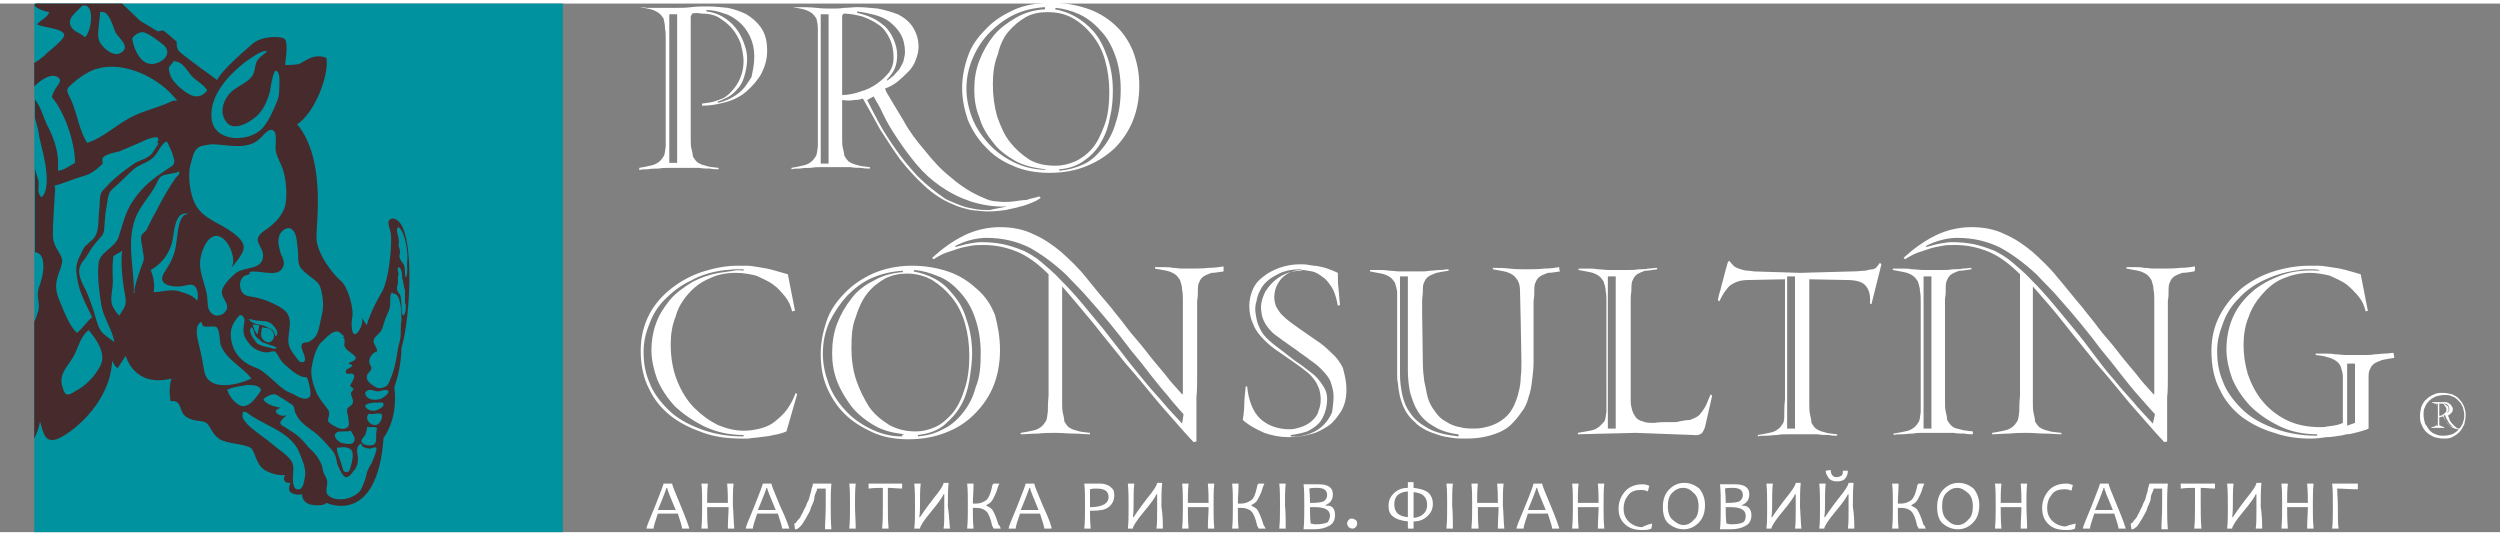
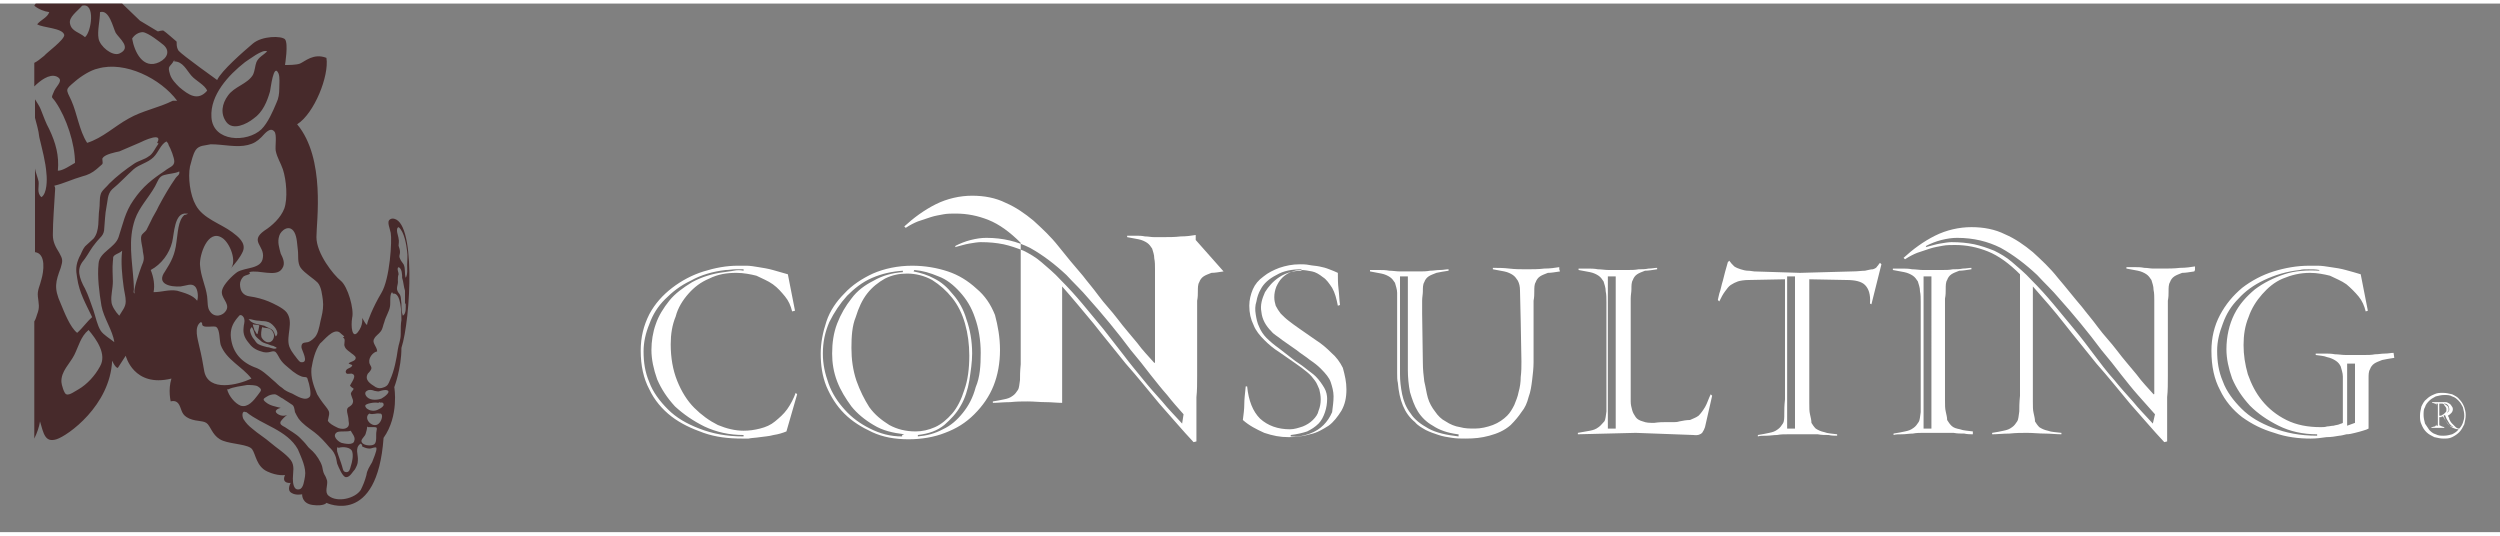
<svg xmlns="http://www.w3.org/2000/svg" width="350" height="75" id="Layer_1" viewBox="0 0 350 74">
  <rect x="0" y="0" width="350" height="74" fill="#808080" stroke="none" />
  <style>
    .st0{fill:#FFFFFF;} .st1{fill:#00929F;} .st2{fill:#472A2B;}
  </style>
-   <path d="M107.4 6.6c0 1.2-.3 2.2-.8 3.2-.5.9-1.3 1.8-2.1 2.5s-1.8 1.2-2.9 1.5c-1.1.3-2.1.5-3.3.5V14c.8-.1 1.6-.2 2.3-.5.7-.2 1.3-.6 1.8-1.2.5-.5.9-1.1 1.2-1.8s.5-1.5.5-2.4c0-.8-.2-1.7-.4-2.5-.3-.8-.7-1.5-1.2-2.1-.5-.6-1.2-1.1-1.8-1.5s-1.5-.6-2.5-.6c-.5-.1-.9-.1-1.3 0l-.2.4v17c0 .7 0 1.2.1 1.5.1.5.2.8.2 1.1.2.3.3.5.6.8.3.2.7.4 1.2.5.5.2 1.1.2 1.8.3v.2c-.3 0-.8 0-1.2-.1-.5 0-1 0-1.5-.1h-4.2c-.5 0-1 0-1.5.1-.5 0-1 0-1.5.1-.5 0-.8 0-1.2.1V23c.6-.1 1.1-.2 1.5-.3.5-.1.8-.2 1.2-.5.3-.2.5-.5.7-.8.2-.3.2-.8.3-1.4V5c0-.5 0-1-.1-1.5 0-.5-.1-1-.2-1.4-.2-.3-.4-.6-.7-.8-.3-.2-.7-.4-1.1-.5-.5-.1-.9-.2-1.5-.3.2 0 .5 0 .9.1h4.1c.7 0 1.4 0 2.2-.1.8-.1 1.5-.1 2.3-.1.8 0 1.8.1 2.8.2.9.2 1.8.5 2.6.9.8.5 1.5 1.1 2 1.8.7 1 .9 2.1.9 3.3zM94.8 1.5h-1.1v20.8h1.1V1.5zm10.8 5.9c0-1.1-.2-1.9-.6-2.8-.4-.8-.9-1.5-1.5-2s-1.3-1-2.1-1.2c-.8-.3-1.6-.5-2.5-.5v.2c.8.1 1.5.3 2.2.7.7.4 1.3.9 1.8 1.5s.9 1.3 1.2 2.1c.3.8.5 1.5.5 2.3 0 1-.2 1.8-.4 2.5s-.5 1.3-1 1.8c-.4.5-.8.8-1.3 1.1-.5.2-.9.5-1.4.6v.2c.5-.1 1.1-.3 1.7-.6.6-.3 1.2-.7 1.7-1.2s.9-1.2 1.3-1.8c.2-.9.4-1.8.4-2.9zm18.5 5c.7 1.2 1.5 2.5 2.4 4 .8 1.5 1.8 2.8 3 4.2 1.1 1.4 2.3 2.7 3.7 3.8 1.4 1.2 2.8 2.1 4.5 2.8.6.3 1.3.5 1.9.5.6.1 1.4.1 2.3 0 .7-.1 1.3-.2 1.8-.2.5-.2 1.2-.3 1.8-.5l.2.2c-.4.3-.8.5-1.3.7-.5.2-1 .4-1.5.5-.6.2-1.3.3-2.1.5-.8.1-1.5.2-2.4.2-.8 0-1.7-.1-2.5-.2-.8-.2-1.7-.4-2.5-.8-1.5-.6-2.8-1.5-4-2.6-1.2-1.1-2.3-2.3-3.4-3.7-1-1.4-1.9-2.8-2.8-4.2-.8-1.5-1.6-2.9-2.4-4.3-.3.1-.7.2-1.2.2-.5.1-1.1.1-1.7 0v5.2c0 .7 0 1.2.1 1.5.1.5.2.8.2 1.1.2.3.3.5.6.8.3.2.7.4 1.2.5.5.2 1.1.2 1.8.3v.2c-.3 0-.8 0-1.2-.1-.5 0-1 0-1.5-.1H115c-.5 0-1 0-1.5.1-.5 0-1 0-1.5.1-.5 0-.8 0-1.2.1V23c.6-.1 1.1-.2 1.5-.3.5-.1.8-.2 1.2-.5.3-.2.5-.5.7-.8s.2-.8.3-1.4V3.5c0-.5-.1-1-.2-1.4-.2-.3-.4-.6-.7-.8-.3-.2-.7-.4-1.1-.5-.5-.1-.9-.2-1.5-.3 1.3 0 2.5 0 3.3.1s1.5.1 2.1.1c.6 0 1.2 0 1.8-.1.6 0 1.2-.1 1.8-.1.9 0 1.9.1 2.9.2 1 .2 2 .5 2.8.8.8.4 1.6 1 2.1 1.8s.8 1.7.8 2.8c0 .6-.2 1.3-.4 1.8-.2.6-.6 1.2-1 1.6-.5.5-.9.9-1.5 1.4-.5.4-1.2.8-1.8 1l.2.5zM116 1.5h-1.1v20.9h1.1V1.5zm9.1 6.1c0-1.1-.2-2-.6-2.8-.4-.8-.9-1.5-1.6-1.9-.7-.5-1.4-.8-2.2-1.1-.8-.2-1.7-.4-2.6-.4l-.2.3v11.1c.9 0 1.8-.2 2.6-.5.8-.2 1.6-.6 2.3-1.1.7-.5 1.2-1 1.7-1.6.4-.6.6-1.2.6-2zm1.6-.8c0-.9-.2-1.8-.6-2.5-.4-.7-.9-1.2-1.5-1.7s-1.4-.8-2.1-1c-.8-.2-1.6-.4-2.5-.5v.2c.8.2 1.5.4 2.1.7.7.3 1.3.8 1.8 1.2.5.5.9 1.1 1.2 1.8.3.7.5 1.4.5 2.2 0 .7-.1 1.3-.3 1.8-.2.5-.6 1.1-1.1 1.6v.2c.3-.2.6-.5.9-.7.3-.3.5-.6.8-.9.2-.4.5-.8.6-1.2.1-.4.2-.9.2-1.2zM141 28.4c-1.8.1-3.5-.2-5.1-.7-1.5-.5-2.9-1.2-4.2-2.1s-2.4-1.9-3.4-3.1c-1-1.2-1.8-2.3-2.6-3.5-.8-1.2-1.5-2.3-2-3.4s-1-1.9-1.4-2.6l-.9.5c.4.8.9 1.8 1.6 3.1s1.5 2.5 2.4 3.8c.9 1.3 1.9 2.5 3.1 3.8 1.2 1.2 2.5 2.2 3.8 3.1.5.3 1.1.5 1.8.8s1.4.5 2.1.6c.8.2 1.5.2 2.4.2.7-.2 1.6-.3 2.4-.5z" class="st0" />
-   <path d="M159.5 11.5c0 1.8-.3 3.4-.9 4.9-.6 1.5-1.5 2.8-2.6 3.9-1.2 1.1-2.5 1.9-4 2.5-1.5.6-3.2.9-5.1.9-1.8 0-3.6-.3-5.1-1-1.5-.6-2.8-1.5-3.8-2.6-1.1-1.1-1.9-2.4-2.5-3.8-.5-1.5-.8-2.9-.8-4.5 0-1.5.3-3 .8-4.4.5-1.5 1.4-2.7 2.5-3.8 1.1-1.2 2.4-2 3.9-2.7s3.4-1 5.4-1c1.8 0 3.4.3 4.9.8 1.5.5 2.8 1.3 3.9 2.3 1.1 1 1.9 2.2 2.5 3.6.6 1.6.9 3.1.9 4.9zm-13.2 11.7c-1.5-.2-3-.5-4.2-1.2-1.2-.7-2.3-1.5-3.1-2.6-.8-1-1.5-2.1-1.9-3.5-.5-1.2-.7-2.5-.7-3.8 0-1.5.2-2.8.7-4.1.5-1.3 1.2-2.5 2-3.5s1.9-1.8 3.1-2.5c1.2-.7 2.5-1.1 4.1-1.2V.5c-1.5.1-2.9.4-4.2 1S139.6 3 138.6 4s-1.8 2.2-2.4 3.6-.9 2.8-.9 4.3c0 1.4.3 2.8.8 4.1.5 1.3 1.3 2.5 2.3 3.6s2.1 1.9 3.5 2.6 2.8 1 4.5 1.1l-.1-.1zM139 11.3c0 1.6.2 3.1.6 4.5.5 1.4 1 2.6 1.8 3.6s1.7 1.8 2.8 2.5c1.1.6 2.3.8 3.6.8.9 0 1.8-.2 2.7-.6s1.7-1 2.4-1.8 1.2-1.9 1.7-3.2c.5-1.3.7-2.9.7-4.8 0-1.5-.2-3-.6-4.4s-1-2.5-1.8-3.5-1.7-1.8-2.8-2.4c-1.1-.6-2.2-.8-3.5-.8-1.1 0-2.1.2-3 .7s-1.7 1.2-2.4 2-1.2 1.9-1.5 3.2c-.5 1.2-.7 2.6-.7 4.2zm17.9.7c0-1.8-.3-3.5-.8-4.8-.5-1.4-1.2-2.6-2.1-3.5-.8-.9-1.8-1.7-2.9-2.2s-2.2-.8-3.3-.9l-.1.2c1 .2 1.9.5 2.8 1 .9.5 1.8 1.2 2.6 2.1.8.9 1.4 2.1 1.9 3.5s.8 2.9.8 4.8c0 1.2-.1 2.5-.4 3.7-.2 1.2-.6 2.4-1.2 3.4-.5 1-1.3 1.9-2.3 2.6-.9.7-2.1 1.2-3.6 1.3v.2c1.2-.1 2.3-.4 3.4-.9s1.9-1.3 2.7-2.3c.8-1 1.4-2.1 1.8-3.5.5-1.5.7-3 .7-4.7z" class="st0" />
  <g id="CONSULTING_1_">
-     <path d="M4.8 0h74v74h-74V0z" class="st1" />
    <path d="M54.9 30.1c-.9.2-.4 1-.2 2s-.1 6.4-1.3 8.4-2 4.1-2 4.4c0 .4-.7-.9-.7-.9s.2 1-.6 2-1-.8-.8-2c.3-1.2-.6-4.4-1.6-5.2-1-.8-3.4-3.8-3.4-6.1 0-2.2 1.3-11-2.7-15.8 2.4-1.5 4.5-6.8 4.1-9.3-1.8-.7-3 .5-3.7.8-.5.2-1.6.2-2.1.2 0 0 .5-3 0-3.6-.5-.5-3.2-.5-4.5.6s-4.4 3.8-5 5.1c0 0-4.9-3.5-5.4-4.1-.4-.6-.2-1.3-.3-1.3 0 0-1.6-1.4-1.8-1.5-.1-.1-.8.1-.8.1l-2.5-1.5L17.1 0H5c-.1.1-.1.2-.2.3.6.5 1.4.8 2.1.9-.3.8-1.1 1-1.7 1.7.8.5 3.6.5 3.8 1.5 0 .7-2.5 2.5-2.8 2.9-.6.5-1 .8-1.4 1v3.3c.8-.8 2.1-1.8 3.1-1.4 1.1.5.1 1.2-.3 2-.5 1.2-.4.7.2 1.6 1.5 2.2 2.7 5.8 2.7 8.5-.7.4-1.7 1.1-2.4 1.1.2-2.1-.3-3.9-1.2-5.8-.5-.9-.8-1.8-1.2-2.8-.2-.5-.5-.9-.8-1.4V16c.2.8.5 1.7.6 2.7.4 1.7.9 3.5 1 5.1.1.8.1 2.8-.7 3.3-.7-.6-.3-1.5-.4-2.2-.1-.5-.4-1.2-.5-1.8v11.7c1.6.2 1.2 2.8.9 3.8-.2.9-.6 1.5-.5 2.4.1 1 .3 1.5-.1 2.5-.1.3-.2.7-.4 1v16.4c.4-.8.7-1.7.8-2.4.5 1.7.7 3 2.3 2.5 1.6-.5 7.5-4.7 7.8-11 .5 1.1.8 1 .8 1l1.1-1.7s1.1 4.5 6.4 3.2c-.5 1.6-.1 3.2-.1 3.2s.8-.3 1.2.5c.4.8.3 1.4 1.4 1.9 1.2.5 2.1.2 2.6.8s.8 1.8 2.1 2.3c1.3.5 3.6.5 4.1 1.2s.6 2.4 2.1 3.1 2.5.5 2.5.5-.3.6 0 .9c.3.3.8.2.8.2s-.6 1 .1 1.4c.6.4 1.5.2 1.5.2s-.1 1.3 1.5 1.5c1.6.2 1.9-.3 1.9-.3s7.1 3.4 8-9.1c2.2-3.1 1.5-7.1 1.5-7.1s1-2.6 1-5.5c1.3-4 2.1-18.2-1.3-18.1zM56.8 42c0 .5.1 1.4-.4 1.7-.2-.5-.2-1.2-.2-1.7-.1-.6 0-1.1-.4-1.5-.5-.7 0-1-.1-1.8 0-.3 0-.5.1-.8 0-.3-.2-.6-.1-.9l.1-.1c.5.2.5 1.1.5 1.5.2.6.2 1.2.4 1.8V42zm-1-10.7c.8.6 1.1 2.5 1.2 3.4.1.6 0 1.3 0 1.9 0 .5.1 1.3-.2 1.8-.2-.6 0-1.3-.3-1.9-.2-.3-.4-.5-.5-.8-.2-.4 0-.5 0-.9 0-.3-.1-.6-.2-.9 0-.3.1-.6 0-1 0-.3-.5-1.4 0-1.6zM47.5 46c.2.2.5.4.7.6l-.2.2c.4 0 .2.7.2 1 .1.5.4.7.8 1 .2.2.8.5.8.8 0 .5-.8.5-1 .8.2.1.3.1.5.2v.1c-.2.4-.8.3-.9.8 0 .5.5.3.8.3.9.2 0 1.2-.2 1.7.2.2.3.3.5.4 0 .2-.2.3-.3.5-.1.2-.1.2 0 .5.1.4.4.7.1 1.2-.4.5-.8.3-.7 1.1.1.5.2.8.2 1.2.1.5.1.9-.5 1.1-.3.1-.9 0-1.2-.2-.4-.2-1-.5-1.2-.9.1-.6.3-1 .1-1.4-.2-.4-.6-.8-.8-1.1-.3-.4-.5-.7-.8-1.2-.5-1.2-.9-2.3-.8-3.6.2-1.2.5-2.5 1.2-3.5.6-.5 1.8-2.1 2.7-1.6zm.3 15.5c-.5-.2-1.4-1-.6-1.5.5-.2 1.4 0 1.9-.2.2.4.7.9.5 1.4-.1.7-1.4.4-1.8.3zm1.3 3.3c-.1.4-.2.8-.6.8-.5 0-.5-.5-.6-.8-.2-.7-.5-1.4-.7-2.1 0-.2-.1-.5.1-.6l.1.1c.6-.2 1.7-.1 1.9.5.2.6 0 1.5-.2 2.1zM41.2 32c.4.7.4 1.8.5 2.5s-.1 1.8.4 2.5c.6.8 1.7 1.4 2.4 2.1.5.6.6 1.7.7 2.4.1.8 0 1.6-.2 2.4-.2.7-.3 1.8-.7 2.5-.2.4-.8.9-1.2 1-.5.1-.9 0-.9.7 0 .4 1.2 2.3-.1 2.1-.3-.1-.7-.8-.9-1-.3-.4-.5-.7-.7-1.2-.5-1.5.7-3.4-.4-4.8-.5-.6-1.8-1.2-2.5-1.5s-1.8-.6-2.6-.7c-.9-.1-1.4-.7-1.4-1.7 0-.4.2-.8.5-1.1.3-.2.7-.2.9-.4l-.1-.2c1.3-.4 3.8.8 4.6-.5.5-.7.1-1.5-.2-2.1-.2-.8-.5-1.6-.2-2.5.2-.7 1.4-1.7 2.1-.5zm-7.8 11.8c.3-.5.8.1.8.4.1.4-.1.8-.1 1.2-.1.9.2 1.5.8 2.2.5.7 1.2 1 2 1.2.5.1.8 0 1.2-.1.5-.1.6.2.9.7.5 1 1.2 1.4 2 2.1.4.3.7.5 1.2.7.5.2.8-.1.9.5.2.5.5 1.9.3 2.3-.6.8-1.9-.1-2.5-.4-.5-.2-1-.4-1.4-.8-.5-.3-.8-.7-1.3-1.1-.8-.7-1.6-1.5-2.6-1.8-2-.8-3.2-2.3-3.3-4.5 0-1.1.4-1.8 1.1-2.6 0 .1 0 .1 0 0zm1.8 1.5c.2 0 .4.8.5 1.1.2.4.6.6.9.9.4.3.8.3 1.2.5.2.1.5.1.6.2.2.1.5.2.2.3-.4.1-.8-.2-1.2-.2-.4-.1-.8-.2-1.2-.4s-.5-.6-.8-.9c-.2-.3-.4-.8-.4-1.1.1-.3.2-.3.2-.4zm.2-.4c.2.1.8 0 .9.2 0 .1-.1.4-.1.5 0 .2-.1.3-.1.5-.1.5-.3-.2-.5-.4 0-.2-.2-.5-.2-.8zm1.3.4c.5.2 1 0 1.4.5.3.4.4.9 0 1.4-.5.5-1.2.1-1.5-.5-.1-.4 0-1 .1-1.4zm1.9 1.3c-.1-.2-.2-.4-.2-.5-.1-.2-.2-.4-.4-.5-.3-.2-.7-.3-1-.5-.7-.2-1.6-.2-2.1-.8l-.1-.1h.3c.4.1.8.2 1.2.2.4.1.8 0 1.3.2.6.2 1.7 1.5 1 2zM34.3 8.2c.5-.3 2.5-1.9 3.1-1.5-.5.5-1.2.8-1.5 1.5-.2.5-.2 1.2-.5 1.8-.8 1.3-2.6 1.6-3.5 2.9-.8 1.1-1.1 2.5-.2 3.7.9 1.2 2.8.3 3.8-.5 1.3-.9 1.9-2.4 2.3-3.8.1-.4.5-4.1 1.2-2.5.2.5.1 1.5.1 2.1 0 .7-.1 1.4-.4 2-.5 1.2-1.2 2.8-2.1 3.7-2 1.9-6.8 1.8-7-1.7-.2-3.1 2.4-5.9 4.7-7.7zm.4 11.6c.8-.2 1.3-.5 1.9-1.1.4-.4 1.2-1.5 1.8-.8.4.4.1 2.1.2 2.7.2 1 .7 1.7 1 2.6.5 1.5.7 4.1.2 5.5-.5 1.3-1.7 2.4-2.8 3.1-2.1 1.5.1 2.1-.2 3.8-.2 1.6-2.5 1.3-3.6 2-.7.5-1.9 1.7-2.1 2.5-.3 1.1 1.1 1.8.6 2.8-.5.9-1.7 1.1-2.3.2-.4-.5-.3-1.3-.4-2.1-.2-1.5-.9-2.8-1-4.4-.1-1.4 1.1-5.1 3.1-3.8 1.1.7 2.1 3.3 1.2 4.3.6-.7 1.3-1.5 1.7-2.4.5-1.2-.7-2.1-1.5-2.7-1.6-1.2-4.1-1.9-5.1-3.8-.8-1.4-1.1-3.9-.8-5.4.2-.7.4-1.7.8-2.3.5-.7 1.3-.6 2.1-.8 1.8 0 3.6.5 5.2.1zM24.4 7.9v.2c1.2 0 1.7 1.2 2.4 2 .6.7 1.9 1.3 2.2 2.1-1.3 1.5-2.6.6-3.9-.5-.5-.5-1.1-1.1-1.3-1.8-.4-1.3 0-.9.6-2zM20 4h.2-.2c.8.1 2.4 1.4 2.9 1.8.9.8.6 1.8-.6 2.4-2.3 1.1-3.5-1.5-3.8-3.3.3-.5.9-.9 1.5-.9zm-6-2.8c1.3-.4 1.8 2.1 2.2 2.9.5.8 2.3 2.1.5 2.9-1 .4-2.7-1-2.9-2.1-.2-1.1.2-2.5.2-3.7zM11.5.3c1.9-.5 1.3 3.7.4 4.4-.8-.7-1.9-.8-2.1-1.9-.2-.9 1-1.7 1.7-2.5zM10 13.6c-.8-1.7-.9-1.5.5-2.7.8-.7 2.2-1.6 3.2-1.8 3.8-1.1 8.8 1.4 11.1 4.5h-.6c-2 1-4.3 1.4-6.2 2.5-2 1.1-3.6 2.7-5.8 3.4-1.1-1.7-1.4-4.1-2.2-5.9zM8.5 37c.3-1 .3-1.2-.2-2.1-.5-.8-.9-1.5-.9-2.5 0-2 .2-4.1.3-6.1 0-.3.1-.5-.1-.8 1.3-.3 2.5-.9 3.9-1.3.8-.2 1.4-.5 2-1 .2-.2.6-.5.8-.7.2-.2-.1-.8.1-.9.3-.5 1.8-.8 2.3-.9.9-.4 1.9-.8 2.8-1.2.6-.3 3.4-1.6 2.5 0l.2.1c-.4.5-.8 1.5-1.4 1.8-.5.4-1.4.6-2 1-1.2.8-2.5 1.8-3.5 2.8-.3.4-1.1 1-1.2 1.5-.2.6-.1 1.5-.2 2.1-.2 1.3.1 3-.8 4.1-.4.4-.8.7-1.2 1.1-.4.5-.5 1-.8 1.5-.5 1.1-.5 1.8-.3 2.9.3 2.1 1.2 3.6 2.1 5.5-.8.7-1.3 1.5-2.1 2.2-1-.8-1.8-2.9-2.3-4.1-1-2.2-.7-3.1 0-5zM14 50.8c-.7 1.3-1.8 2.5-3 3.2-.4.2-1.3.9-1.7.7-.3 0-.7-1.4-.7-1.7-.1-1.5 1.2-2.6 1.8-3.8.6-1.2.9-2.6 2-3.5 1.1 1.3 2.6 3.4 1.6 5.1zm.1-5c-.5-.8-.7-1.9-1-2.8-.4-1.1-.7-2.1-1.2-3.1-.4-.7-.7-1.4-.8-2.1-.1-.8.2-1.4.8-2.1.5-.7.9-1.5 1.5-2.2.6-.8 1.2-1 1.2-2.1.1-1 .1-1.9.3-2.9.2-.9.1-1.8.8-2.5 1.1-.9 2-1.9 3-2.8.8-.7 2-.9 2.8-1.7.7-.7 1-1.8 1.8-2.2.1.1.3.3.3.5.3.5.8 1.8.8 2.3 0 .7-.7.8-1.3 1.3-1.8 1.2-3.1 2.2-4.4 4.1-1.2 1.7-1.5 3.4-2.1 5.2-.5 1.5-2.7 2.1-2.8 3.7-.2 1.8.1 4.1.4 5.9.3 1.7 1.6 3.5 1.8 5.1-.6-.5-1.5-1-1.9-1.6zm3.5-4.1c0 .8-.5 1.3-.9 2-.5-.5-1.1-1.4-1.1-2-.1-.8.2-1.8.2-2.8 0-.9-.1-1.8 0-2.8.1-.5-.1-.6.3-.9.3-.2.7-.3 1-.6-.2 1.6 0 3.5.2 5 .1.8.3 1.4.3 2.1zm2.2-9.2c-.2.5.2 1.7.2 2.2.2 1 .2 1.2-.2 2.1-.2.6-1.3 3.5-.9 3.8 0 0-.2-.1-.2-.2.1-.5 0-1.1 0-1.5-.2-3-.8-5.8.2-8.7.6-1.7 1.9-3 2.8-4.6.4-.7.5-1.4 1.3-1.6.7-.2 1.5-.2 2.1-.5.1.5-.3.6-.5.9-.9 1.3-1.6 2.5-2.4 4-.3.7-.8 1.4-1.1 2.1l-.6 1.2c-.1.2-.6.5-.7.8zm5 7.7c-1.2-.2-2.1.2-3.3.2.2-1 0-2.1-.4-3.1 1.5-.8 2.6-2.3 3-3.9.3-1.2.3-4.2 2-4h.2c.1 0-.3.2-.5.2-.9.8-.9 2.6-1.1 3.8-.2 1.7-.7 2.7-1.6 4.1-1.3 1.8.8 2.2 2.2 2.1.8-.1 1.5-.5 2 0 .4.4.5 1.5.3 2-.6-.8-1.8-1.1-2.8-1.4zm3.8 11.3c-.2-1.2-.4-2.3-.7-3.5-.2-1-.8-2.7.2-3.4.1 0 .2.1.2.2-.1.8 1.7.2 2 .5.5.4.4 1.8.6 2.5.8 2.1 3 3 4.3 4.7-1.9.9-6 1.9-6.6-1zm3.2 2.5h.2c.5-.3 2-.5 2.6-.6.4 0 1.2 0 1.5.2.8.5.3.7 0 1.2-.6.8-1.4 1.8-2.4 1.5-.8-.3-1.7-1.4-1.9-2.3zm10.9 12.2c-.1.5-.2 1.7-.8 1.8-.8.2-.9-.9-.9-1.5 0-.9.3-1.8-.3-2.6-.7-.9-2-1.7-2.8-2.4s-1.8-1.3-2.6-2c-.5-.4-.8-.7-1.2-1.3-.2-.3-.3-1.3.3-1h.1c2.2 1.8 5.7 2.5 7.2 5.2.5 1.2 1.2 2.6 1 3.8zm9.4-2c-.4.7-.7 1.1-.8 1.8-.2.8-.5 1.5-.8 2.1-.8 1.2-3.3 1.8-4.5.8-.6-.5-.1-1.4-.2-2.1-.1-.3-.2-.6-.4-.9-.2-.4-.2-.7-.3-1.1-.2-.7-.8-1.6-1.3-2.1-.3-.3-.6-.5-.8-.8-.3-.4-.7-.8-1-1.1-.6-.6-1.4-1-2.1-1.5-.4-.2-.8-.4-.6-.8.2-.3.6-.7.9-.9-.5.2-1 .1-1.4-.2-.5-.4.1-.7.5-.8-.8-.2-1.5-.3-2.1-.8-.5-.4-.3-.5.2-.8.3-.2.7-.3 1.1-.3.4.1.8.5 1.1.6.4.3.8.5 1.2.8.4.2.4.6.5 1.1.2.4.3.6.5.9.6.8 1.4 1.3 2.2 1.9.8.6 1.5 1.4 2.1 2.1.3.3.6.6.8 1.1.2.4.2.8.3 1.2.2.5.8 2 1.3 1.9.5 0 .9-.8 1.2-1.1.2-.4.4-.7.4-1.2.1-.8-.5-1.8.4-2.4l.2.2v.2c.4.2.7.3 1.1.3.2 0 .8-.3.9-.1.1.4-.5 1.7-.6 2zm.6-4.3c-.1.5.1 1.5-.3 1.8-.4.3-1.8.2-1.8-.5.1-.4.5-.6.6-1 .1-.3.2-.7.2-1l.1.1h.9c.4 0 .4.1.3.6zm.5-1.3c-.8 1.2-2.5-.5-1.5-1.2.5.2 1-.1 1.4 0 .6-.1.4.8.1 1.2zm0-1.9c-.5.3-.9.4-1.5.2-.2-.1-.4-.2-.5-.4-.2-.3.1-.4.4-.5.4-.1.9-.2 1.4-.1h-.1c.2 0 .8-.2.8.2.1.2-.3.5-.5.6zm.2-1.4c-.5.2-1.5.3-2-.2-.3-.3-.4-.7 0-.9.3-.2.7-.1 1 0h-.2c.3 0 .5.1.8.1.3-.1.7-.2 1-.2 1 .1-.2 1-.6 1.2zm2.7-9c0 .8-.3 1.4-.4 2.1-.2 1.4-.5 3-1.1 4.3-.2.5-.3.8-.8 1-.5.2-.8.2-1.2 0-.8-.5-1.6-1-1.1-1.9.2-.2.5-.5.5-.8 0-.2-.3-.5-.3-.8-.1-.6.5-1.4 1.1-1.5 0-.7-.8-1.2-.4-1.8.2-.4.6-.6.9-1 .3-.4.3-.8.5-1.3.2-.8.7-1.5.8-2.2.1-.5-.1-1.7.3-2l.1.2c1.2-.2 1.2 2.9 1.2 3.7-.1.5-.1 1.2-.1 2zm-4.2 7.9h.2-.2zm1.1 1.6h.2c-.1.1-.1.1-.2 0z" class="st2" />
    <path d="M110.1 59.9c-.5.2-1.1.4-1.8.5-.7.2-1.3.2-1.9.3-.6.1-1.2.1-1.6.2h-.9c-1.9 0-3.7-.2-5.4-.8s-3.2-1.3-4.5-2.3-2.4-2.3-3.1-3.8c-.8-1.5-1.2-3.3-1.2-5.4 0-1.9.4-3.5 1.2-5.1.8-1.5 1.9-2.7 3.2-3.7 1.3-1 2.8-1.8 4.4-2.3 1.6-.5 3.2-.8 4.8-.8h1.2c.5 0 1.1.1 1.7.2.6.1 1.3.2 2 .4l2.1.6 1 5.1-.4.1c-.2-.8-.5-1.5-1-2.1-.5-.6-1-1.2-1.7-1.7s-1.5-.8-2.3-1.2c-.8-.2-1.8-.4-2.8-.4-1.4 0-2.6.2-3.8.8-1.2.5-2.1 1.2-2.9 2.1-.8.9-1.5 2-1.8 3.2-.5 1.2-.7 2.5-.7 3.9 0 1.9.3 3.6.9 5.1.6 1.5 1.4 2.8 2.4 3.8s2.1 1.8 3.3 2.4c1.2.5 2.4.8 3.6.8.8 0 1.5-.1 2.3-.3.8-.2 1.5-.5 2.1-1 .6-.5 1.2-1 1.7-1.7s.9-1.5 1.2-2.3l.2.2-1.5 5.2zm-5.6-22.7H103c-.5 0-.9.1-1.4.1-1.8.2-3.5.7-4.9 1.5-1.5.7-2.6 1.6-3.6 2.6s-1.7 2.1-2.2 3.5c-.5 1.2-.8 2.5-.8 3.8 0 1.5.2 2.9.8 4.3.5 1.4 1.5 2.7 2.6 3.8 1.2 1.2 2.6 2 4.4 2.7 1.8.7 3.8 1.1 6.2 1.1v-.2c-2 0-3.8-.4-5.5-1.2-1.6-.8-2.9-1.7-4.1-2.8-1.1-1.2-1.9-2.4-2.5-3.8-.5-1.4-.8-2.8-.8-4.1 0-1.2.2-2.5.6-3.6.4-1.2 1.1-2.3 1.9-3.3s1.9-1.8 3.2-2.6c1.3-.7 2.8-1.2 4.5-1.4.5-.1.9-.1 1.3-.2.5-.1.9-.1 1.4 0v-.2h.4zM140 48.5c0 1.8-.3 3.5-.9 5-.6 1.5-1.5 2.8-2.7 4-1.2 1.2-2.5 2-4.1 2.6-1.5.6-3.3.9-5.1.9-1.9 0-3.6-.3-5.1-1s-2.8-1.5-3.9-2.6-1.9-2.4-2.5-3.8c-.6-1.5-.8-3-.8-4.6 0-1.5.3-3 .8-4.5s1.4-2.8 2.5-3.9c1.1-1.2 2.5-2.1 4-2.8 1.6-.7 3.5-1.1 5.5-1.1 1.8 0 3.5.3 5 .8s2.8 1.3 4 2.4c1.2 1 2 2.2 2.6 3.7.4 1.5.7 3.1.7 4.9zm-13.4 11.8c-1.6-.2-3-.5-4.3-1.3-1.2-.7-2.3-1.6-3.1-2.6-.8-1.1-1.5-2.2-2-3.5-.5-1.3-.7-2.6-.7-3.9 0-1.5.2-2.9.7-4.2.5-1.3 1.2-2.5 2-3.5.8-1.1 1.9-1.9 3.1-2.5 1.2-.7 2.6-1.1 4.1-1.2v-.2c-1.5.1-2.9.4-4.3 1s-2.5 1.5-3.5 2.5c-1 1.1-1.8 2.3-2.5 3.7-.6 1.4-.9 2.8-.9 4.4 0 1.5.3 2.8.8 4.2.5 1.4 1.3 2.6 2.3 3.7 1 1.1 2.1 1.9 3.5 2.6 1.4.7 2.8 1.1 4.5 1.1v-.2l.3-.1zm-7.4-12.1c0 1.6.2 3.1.7 4.6.5 1.4 1.1 2.6 1.8 3.7.8 1.1 1.7 1.8 2.8 2.5 1.1.6 2.3.9 3.7.9.9 0 1.8-.2 2.7-.6.9-.4 1.7-1.1 2.4-1.9.7-.8 1.3-2 1.7-3.3.5-1.4.7-3 .7-4.8 0-1.6-.2-3.1-.6-4.5-.4-1.4-1-2.6-1.8-3.6s-1.7-1.8-2.8-2.5c-1.1-.6-2.3-.9-3.5-.9-1.1 0-2.1.2-3.1.7-.9.5-1.8 1.2-2.5 2.1-.7.9-1.2 2-1.6 3.3-.5 1.2-.6 2.7-.6 4.3zm18.1.7c0-1.8-.3-3.5-.8-4.9-.5-1.5-1.2-2.6-2.1-3.6s-1.9-1.8-3-2.2c-1.2-.5-2.2-.8-3.4-.9l-.1.2c1 .2 2 .5 2.9 1 1 .5 1.8 1.2 2.6 2.2.8.9 1.5 2.1 1.9 3.5.5 1.4.8 3 .8 4.8 0 1.2-.2 2.5-.4 3.8-.2 1.2-.6 2.5-1.2 3.5-.6 1.1-1.4 1.9-2.3 2.7-1 .8-2.1 1.2-3.7 1.4v.2c1.2-.1 2.4-.4 3.5-1 1.1-.5 2-1.3 2.8-2.3s1.4-2.1 1.8-3.6c.6-1.4.7-3 .7-4.8z" class="st0" />
-     <path d="M171.3 37.5c-.7.1-1.2.2-1.7.2-.5.2-.8.3-1.1.5-.3.2-.5.5-.6.8-.2.3-.2.8-.2 1.3 0 .4 0 .8-.1 1.3v10.5c0 1.1 0 2.1-.1 3v6.2l-.4.1c-1.6-1.7-3.1-3.5-4.8-5.4-1.5-1.8-3.1-3.8-4.7-5.6-1.5-1.9-3.1-3.8-4.5-5.6-1.5-1.8-2.9-3.5-4.4-5.2v16.1c0 .7 0 1.2.1 1.6.1.5.2.8.2 1.2.2.3.3.5.6.8.3.2.7.4 1.2.5.5.2 1.2.2 1.8.3v.2c-.7 0-1.5-.1-2.3-.1s-1.7-.1-2.5-.1-1.5 0-2.5.1c-.9 0-1.7.1-2.4.1v-.2c.6-.1 1.2-.2 1.6-.3.5-.1.8-.2 1.2-.5.3-.2.5-.5.7-.8.2-.3.2-.8.3-1.4 0-.5 0-1.2.1-2.2v-17c-1.5-1.5-3-2.6-4.5-3.2-1.5-.6-3-.9-4.6-.9-.5 0-1.2 0-1.7.1s-1.2.2-1.8.4l-1.8.6c-.5.2-1.1.5-1.7.9l-.2-.2c1.3-1.2 2.8-2.3 4.4-3.1s3.4-1.2 5.1-1.2c1.7 0 3.3.3 4.7 1 1.4.6 2.7 1.5 3.9 2.5 1.2 1.1 2.4 2.2 3.5 3.6s2.2 2.7 3.4 4.1c.6.8 1.4 1.7 2.2 2.8.8 1.1 1.8 2.1 2.7 3.3.9 1.2 1.8 2.2 2.7 3.3.8 1.1 1.7 2 2.4 2.8.1 0 .1 0 .1-.1v-13c0-.5 0-1.1-.1-1.5 0-.6-.2-1-.3-1.4-.2-.3-.4-.6-.7-.8s-.7-.4-1.2-.5-1-.2-1.6-.3v-.2h1.2c.5 0 .8 0 1.3.1.5 0 .8.1 1.3.1h1.2c.8 0 1.7 0 2.5-.1.8 0 1.5-.1 2.1-.2v.7zm-5.6 20c-.8-.9-1.6-1.8-2.3-2.7-.8-.9-1.5-1.8-2.3-2.8-.9-1.2-1.8-2.3-2.8-3.5-.9-1.2-1.9-2.5-2.9-3.7s-2-2.4-3-3.5c-1-1.2-2.1-2.2-3.1-3.3-1.6-1.5-3.3-2.8-5.1-3.8-1.8-.9-3.8-1.4-6.1-1.4-.7 0-1.4.1-2.2.3-.8.2-1.5.5-2.1.8l-.1.2c.8-.2 1.4-.4 2-.5.6-.1 1.2-.2 1.6-.2 1.2 0 2.2.1 3.2.3.9.2 1.8.5 2.8.9.8.4 1.7.9 2.5 1.6.8.7 1.8 1.5 2.7 2.5 1.1 1.1 2.1 2.2 3.1 3.4 1 1.2 2 2.4 2.9 3.5.9 1.2 1.9 2.4 2.8 3.6.9 1.2 1.9 2.4 2.8 3.5.8 1 1.7 2 2.6 3 .8 1 1.8 2 2.8 3.1l.2-1.3zm22.8-3.5c0 1.2-.2 2.1-.7 3-.5.8-1.1 1.6-1.8 2.1-.8.5-1.6 1-2.6 1.2-1 .3-2 .4-3 .4-1.2 0-2.2-.2-3.4-.6-1.1-.5-2.1-1-3-1.8.1-.8.2-1.5.2-2.2s.1-1.5.2-2.5h.2c.2 2 .8 3.5 1.8 4.5 1.1 1 2.5 1.5 4.2 1.5.6 0 1.2-.2 1.8-.4.5-.2 1-.5 1.4-.9.4-.4.7-.8.8-1.3.2-.5.3-1 .3-1.6 0-.5-.1-1-.2-1.4-.2-.4-.3-.8-.6-1.2-.3-.4-.6-.8-1.1-1.2-.5-.4-1-.8-1.6-1.2l-2.3-1.6c-.8-.5-1.5-1.1-2.1-1.7-.6-.6-1.2-1.3-1.5-2.1-.4-.8-.6-1.7-.6-2.7 0-.8.2-1.6.5-2.3.3-.7.8-1.3 1.5-1.8.6-.5 1.4-.9 2.2-1.2.9-.3 1.8-.5 2.9-.5.4 0 .8 0 1.3.1s.9.1 1.4.2c.5.1.9.2 1.4.4.5.2.8.3 1.2.5 0 .8 0 1.5.1 2.3s.1 1.5.2 2.2l-.3.1c-.2-1-.4-1.8-.8-2.5-.4-.6-.8-1.2-1.3-1.5-.5-.4-1-.7-1.5-.8s-1.1-.2-1.5-.2c-.5 0-1.1.1-1.5.3-.5.2-.9.5-1.2.8-.4.4-.6.8-.8 1.2-.2.5-.3 1-.3 1.5s.1.8.2 1.2c.2.4.4.7.7 1.1.3.3.7.7 1.1 1 .4.3.9.7 1.5 1.1l2.3 1.6c.8.5 1.5 1.1 2.2 1.8.7.6 1.2 1.3 1.6 2.1.3 1.1.5 2 .5 3zm-1.8 1c0-.7-.2-1.4-.4-2-.2-.6-.7-1.2-1.4-1.9-.4-.4-.9-.8-1.5-1.2-.6-.5-1.3-.9-1.9-1.4-.7-.5-1.3-.9-2-1.4-.6-.5-1.2-.8-1.5-1.2-.8-.8-1.3-1.7-1.4-2.7-.2-1 .1-1.9.5-2.8.5-.8 1.1-1.5 2-2.1.9-.6 2-.9 3.1-.9v-.2c-1.3 0-2.5.2-3.5.8-1 .5-1.8 1.2-2.2 2-.3.5-.5 1.1-.6 1.7-.2.6-.2 1.2-.1 1.8.1.6.2 1.2.5 1.8.2.5.6 1.1 1 1.5.5.5 1.1 1 1.8 1.5l1.8 1.4c.6.5 1.2.8 1.8 1.3s1.1.8 1.5 1.2c.5.5.9 1.1 1.2 1.6s.4 1.1.4 1.5c0 .7-.1 1.3-.3 1.9-.2.6-.5 1.2-.9 1.6-.5.5-1 .8-1.6 1.1-.6.2-1.4.4-2.3.5v.2c1 .1 1.9-.1 2.7-.4.8-.3 1.4-.7 1.9-1.2s.9-1.1 1.2-1.8c.1-.8.2-1.5.2-2.2zm31.7-17.5c-.7.1-1.2.2-1.7.2-.5.2-.8.3-1.1.5-.3.2-.5.5-.6.8-.2.3-.2.8-.2 1.3 0 .4 0 .8-.1 1.3v8.6c0 .8-.1 1.7-.2 2.5s-.2 1.6-.5 2.4c-.2.8-.5 1.5-1 2.1-.4.6-.9 1.2-1.5 1.8-.9.8-1.9 1.2-3 1.5-1.1.3-2.1.4-3.3.4-.6 0-1.3 0-1.9-.1-.7-.1-1.3-.2-1.9-.4-.6-.2-1.2-.4-1.8-.7-.5-.3-1.1-.6-1.5-1.1-1.5-1.2-2.2-3.1-2.4-5.5-.1-.4-.1-.8-.1-1.4V40.5c0-.5-.2-1-.3-1.4-.2-.3-.4-.6-.7-.8s-.7-.4-1.2-.5c-.5-.1-1-.2-1.6-.3v-.2h1.2c.5 0 1 0 1.5.1.5 0 1 .1 1.5.1h2.7c.5 0 1 0 1.5-.1.5 0 .9-.1 1.4-.1s.8-.1 1.2-.1v.2c-.7.1-1.2.2-1.7.3-.5.2-.8.3-1.1.5-.3.2-.5.5-.6.8-.2.3-.2.8-.2 1.3 0 .4-.1.8-.1 1.3v1.8l.1 6.9c0 .9.1 1.8.2 2.6.2.8.3 1.6.5 2.3.2.7.6 1.4 1 1.9.4.6.9 1.1 1.5 1.4.6.4 1.3.7 2 .8.7.2 1.4.2 2.1.2.8 0 1.7-.2 2.5-.5s1.5-.8 2-1.3c.4-.4.7-.9 1-1.5.2-.5.5-1.2.6-1.8.2-.7.3-1.4.3-2.1.1-.8.1-1.5.1-2.2l-.1-5.6-.1-4.3c0-.6-.1-1-.3-1.4-.2-.3-.4-.6-.7-.8-.3-.2-.7-.4-1.2-.5s-1-.2-1.6-.3V37c.7 0 1.5 0 2.3.1s1.7.1 2.4.1c.8 0 1.7 0 2.5-.1.8 0 1.5-.1 2.1-.2v.3l.1.3zm-14.3 22.8c-1.5-.2-2.6-.6-3.5-1.2-.9-.5-1.6-1.2-2.1-2s-.8-1.7-1.1-2.7c-.2-1-.3-2.1-.3-3.1V38.2H196v13.7c0 .9.1 1.8.3 2.8.2.9.5 1.8 1.2 2.7.5.8 1.4 1.5 2.5 2.1 1.1.6 2.5.9 4.2 1.1v-.3h-.1zm34.6-1c-.1.3-.2.5-.4.8-.2.2-.6.4-1.2.3l-8.1-.3-8.1.2v-.2c.6-.1 1.2-.2 1.7-.3.5-.1.8-.2 1.2-.5.3-.2.5-.5.8-.8.2-.3.2-.8.3-1.4V41.8c0-.5 0-1.1-.1-1.5 0-.6-.2-1-.3-1.4-.2-.3-.4-.6-.7-.8-.3-.2-.7-.4-1.2-.5-.5-.1-1-.2-1.6-.3v-.2h1.2c.5 0 1 0 1.5.1.5 0 1 .1 1.5.1h2.7c.5 0 1 0 1.5-.1.5 0 .9 0 1.4-.1.5 0 .8-.1 1.2-.1v.2c-.7.1-1.2.2-1.7.2-.5.2-.8.3-1.1.5-.3.2-.5.5-.6.8-.2.3-.2.8-.2 1.3 0 .4-.1.8-.1 1.3v14.4c0 .5.1.8.2 1.2.1.4.3.7.5 1 .2.3.6.5 1 .6.5.2.9.2 1.6.2.7-.1 1.2-.1 1.5-.1h1.2c.2 0 .5 0 .8-.1.5-.1 1-.2 1.5-.2.4-.2.8-.3 1.2-.6.3-.3.6-.7.9-1.2.3-.5.5-1.2.8-1.8l.2.2-1 4.4zm-12.5-21.1h-1.1v21.3h1.1V38.2zm35.8 3.9l-.2-.1c.1-1.3-.2-2.1-.7-2.6-.5-.5-1.4-.7-2.6-.7l-5.2-.1v17.3c0 .7 0 1.2.1 1.6.1.5.2.8.2 1.2.2.3.3.5.6.8.3.2.7.4 1.2.5.5.2 1.1.2 1.8.3v.2c-.3 0-.8 0-1.2-.1-.5 0-1 0-1.5-.1h-4.2c-.5 0-1 0-1.5.1-.5 0-1 .1-1.5.1s-.9 0-1.2.1v-.2c.6-.1 1.2-.2 1.6-.3.5-.1.8-.2 1.2-.5.3-.2.5-.5.7-.8.2-.3.2-.8.2-1.4 0-.5 0-1.1.1-2V38.6l-5.1.1c-.6 0-1.2.1-1.5.2s-.7.3-1 .5c-.3.2-.5.5-.8.9s-.5.8-.8 1.4l-.2-.2c0-.1.1-.4.2-.9.2-.5.3-1.2.5-1.8.2-.8.4-1.6.7-2.6l.2-.2c.2.3.4.5.7.8.3.2.6.3.9.4.3.1.7.2 1 .2.4 0 .7.1.9.1l6.4.2 7.3-.2c.8 0 1.3-.1 1.8-.1.5-.1.8-.2 1.1-.2.3-.1.5-.2.6-.4.2-.2.2-.3.4-.5l.2.2-1.4 5.6zm-10.7-3.9h-1.1v21.3h1.1V38.2zm24.9 22.1c-.3 0-.8 0-1.2-.1-.5 0-1 0-1.5-.1h-4.2c-.5 0-1 0-1.5.1-.5 0-1 .1-1.5.1s-.9 0-1.2.1v-.2c.6-.1 1.2-.2 1.6-.3.5-.1.8-.2 1.2-.5.3-.2.5-.5.7-.8.2-.3.2-.8.3-1.4V41.8c0-.5 0-1.1-.1-1.5 0-.6-.2-1-.3-1.4-.2-.3-.4-.6-.7-.8s-.7-.4-1.2-.5c-.5-.1-1-.2-1.6-.3v-.2h1.2c.5 0 1 0 1.5.1.5 0 1 .1 1.5.1h2.7c.5 0 1 0 1.5-.1.5 0 .9 0 1.4-.1.5 0 .8-.1 1.2-.1v.2c-.7.1-1.2.2-1.7.2-.5.2-.8.3-1.1.5-.3.2-.5.5-.6.8-.2.3-.2.8-.2 1.3 0 .4 0 .8-.1 1.3v14.2c0 .7 0 1.2.1 1.6.1.5.2.8.2 1.2.2.3.3.5.6.8s.7.4 1.2.5c.5.2 1.2.2 1.8.3v.4zm-5.8-22.1h-1.1v21.3h1.1V38.2z" class="st0" />
+     <path d="M171.3 37.5c-.7.1-1.2.2-1.7.2-.5.2-.8.3-1.1.5-.3.2-.5.5-.6.8-.2.3-.2.8-.2 1.3 0 .4 0 .8-.1 1.3v10.5c0 1.1 0 2.1-.1 3v6.2l-.4.1c-1.6-1.7-3.1-3.5-4.8-5.4-1.5-1.8-3.1-3.8-4.7-5.6-1.5-1.9-3.1-3.8-4.5-5.6-1.5-1.8-2.9-3.5-4.4-5.2v16.1v.2c-.7 0-1.5-.1-2.3-.1s-1.7-.1-2.5-.1-1.5 0-2.5.1c-.9 0-1.7.1-2.4.1v-.2c.6-.1 1.2-.2 1.6-.3.5-.1.8-.2 1.2-.5.3-.2.5-.5.7-.8.2-.3.2-.8.3-1.4 0-.5 0-1.2.1-2.2v-17c-1.5-1.5-3-2.6-4.5-3.2-1.5-.6-3-.9-4.6-.9-.5 0-1.2 0-1.7.1s-1.2.2-1.8.4l-1.8.6c-.5.2-1.1.5-1.7.9l-.2-.2c1.3-1.2 2.8-2.3 4.4-3.1s3.4-1.2 5.1-1.2c1.7 0 3.3.3 4.7 1 1.4.6 2.7 1.5 3.9 2.5 1.2 1.1 2.4 2.2 3.5 3.6s2.2 2.7 3.4 4.1c.6.8 1.4 1.7 2.2 2.8.8 1.1 1.8 2.1 2.7 3.3.9 1.2 1.8 2.2 2.7 3.3.8 1.1 1.7 2 2.4 2.8.1 0 .1 0 .1-.1v-13c0-.5 0-1.1-.1-1.5 0-.6-.2-1-.3-1.4-.2-.3-.4-.6-.7-.8s-.7-.4-1.2-.5-1-.2-1.6-.3v-.2h1.2c.5 0 .8 0 1.3.1.5 0 .8.1 1.3.1h1.2c.8 0 1.7 0 2.5-.1.8 0 1.5-.1 2.1-.2v.7zm-5.6 20c-.8-.9-1.6-1.8-2.3-2.7-.8-.9-1.5-1.8-2.3-2.8-.9-1.2-1.8-2.3-2.8-3.5-.9-1.2-1.9-2.5-2.9-3.7s-2-2.4-3-3.5c-1-1.2-2.1-2.2-3.1-3.3-1.6-1.5-3.3-2.8-5.1-3.8-1.8-.9-3.8-1.4-6.1-1.4-.7 0-1.4.1-2.2.3-.8.2-1.5.5-2.1.8l-.1.2c.8-.2 1.4-.4 2-.5.6-.1 1.2-.2 1.6-.2 1.2 0 2.2.1 3.2.3.9.2 1.8.5 2.8.9.8.4 1.7.9 2.5 1.6.8.7 1.8 1.5 2.7 2.5 1.1 1.1 2.1 2.2 3.1 3.4 1 1.2 2 2.4 2.9 3.5.9 1.2 1.9 2.4 2.8 3.6.9 1.2 1.9 2.4 2.8 3.5.8 1 1.7 2 2.6 3 .8 1 1.8 2 2.8 3.1l.2-1.3zm22.8-3.5c0 1.2-.2 2.1-.7 3-.5.8-1.1 1.6-1.8 2.1-.8.5-1.6 1-2.6 1.2-1 .3-2 .4-3 .4-1.2 0-2.2-.2-3.4-.6-1.1-.5-2.1-1-3-1.8.1-.8.2-1.5.2-2.2s.1-1.5.2-2.5h.2c.2 2 .8 3.5 1.8 4.5 1.1 1 2.5 1.5 4.2 1.5.6 0 1.2-.2 1.8-.4.5-.2 1-.5 1.4-.9.4-.4.7-.8.8-1.3.2-.5.3-1 .3-1.6 0-.5-.1-1-.2-1.4-.2-.4-.3-.8-.6-1.2-.3-.4-.6-.8-1.1-1.2-.5-.4-1-.8-1.6-1.2l-2.3-1.6c-.8-.5-1.5-1.1-2.1-1.7-.6-.6-1.2-1.3-1.5-2.1-.4-.8-.6-1.7-.6-2.7 0-.8.2-1.6.5-2.3.3-.7.8-1.3 1.5-1.8.6-.5 1.4-.9 2.2-1.2.9-.3 1.8-.5 2.9-.5.4 0 .8 0 1.3.1s.9.1 1.4.2c.5.1.9.2 1.4.4.5.2.8.3 1.2.5 0 .8 0 1.5.1 2.3s.1 1.5.2 2.2l-.3.1c-.2-1-.4-1.8-.8-2.5-.4-.6-.8-1.2-1.3-1.5-.5-.4-1-.7-1.5-.8s-1.1-.2-1.5-.2c-.5 0-1.1.1-1.5.3-.5.2-.9.5-1.2.8-.4.4-.6.8-.8 1.2-.2.5-.3 1-.3 1.5s.1.8.2 1.2c.2.4.4.7.7 1.1.3.3.7.7 1.1 1 .4.3.9.7 1.5 1.1l2.3 1.6c.8.5 1.5 1.1 2.2 1.8.7.6 1.2 1.3 1.6 2.1.3 1.1.5 2 .5 3zm-1.8 1c0-.7-.2-1.4-.4-2-.2-.6-.7-1.2-1.4-1.9-.4-.4-.9-.8-1.5-1.2-.6-.5-1.3-.9-1.9-1.4-.7-.5-1.3-.9-2-1.4-.6-.5-1.2-.8-1.5-1.2-.8-.8-1.3-1.7-1.4-2.7-.2-1 .1-1.9.5-2.8.5-.8 1.1-1.5 2-2.1.9-.6 2-.9 3.1-.9v-.2c-1.3 0-2.5.2-3.5.8-1 .5-1.8 1.2-2.2 2-.3.5-.5 1.1-.6 1.7-.2.6-.2 1.2-.1 1.8.1.6.2 1.2.5 1.8.2.5.6 1.1 1 1.5.5.5 1.1 1 1.8 1.5l1.8 1.4c.6.5 1.2.8 1.8 1.3s1.1.8 1.5 1.2c.5.5.9 1.1 1.2 1.6s.4 1.1.4 1.5c0 .7-.1 1.3-.3 1.9-.2.6-.5 1.2-.9 1.6-.5.5-1 .8-1.6 1.1-.6.2-1.4.4-2.3.5v.2c1 .1 1.9-.1 2.7-.4.8-.3 1.4-.7 1.9-1.2s.9-1.1 1.2-1.8c.1-.8.2-1.5.2-2.2zm31.7-17.5c-.7.1-1.2.2-1.7.2-.5.2-.8.3-1.1.5-.3.2-.5.5-.6.8-.2.3-.2.8-.2 1.3 0 .4 0 .8-.1 1.3v8.6c0 .8-.1 1.7-.2 2.5s-.2 1.6-.5 2.4c-.2.8-.5 1.5-1 2.1-.4.6-.9 1.2-1.5 1.8-.9.8-1.9 1.2-3 1.5-1.1.3-2.1.4-3.3.4-.6 0-1.3 0-1.9-.1-.7-.1-1.3-.2-1.9-.4-.6-.2-1.2-.4-1.8-.7-.5-.3-1.1-.6-1.5-1.1-1.5-1.2-2.2-3.1-2.4-5.5-.1-.4-.1-.8-.1-1.4V40.5c0-.5-.2-1-.3-1.4-.2-.3-.4-.6-.7-.8s-.7-.4-1.2-.5c-.5-.1-1-.2-1.6-.3v-.2h1.2c.5 0 1 0 1.5.1.5 0 1 .1 1.5.1h2.7c.5 0 1 0 1.5-.1.5 0 .9-.1 1.4-.1s.8-.1 1.2-.1v.2c-.7.1-1.2.2-1.7.3-.5.2-.8.3-1.1.5-.3.2-.5.5-.6.8-.2.3-.2.8-.2 1.3 0 .4-.1.8-.1 1.3v1.8l.1 6.9c0 .9.1 1.8.2 2.6.2.8.3 1.6.5 2.3.2.7.6 1.4 1 1.9.4.6.9 1.1 1.5 1.4.6.4 1.3.7 2 .8.7.2 1.4.2 2.1.2.8 0 1.7-.2 2.5-.5s1.5-.8 2-1.3c.4-.4.7-.9 1-1.5.2-.5.5-1.2.6-1.8.2-.7.3-1.4.3-2.1.1-.8.1-1.5.1-2.2l-.1-5.6-.1-4.3c0-.6-.1-1-.3-1.4-.2-.3-.4-.6-.7-.8-.3-.2-.7-.4-1.2-.5s-1-.2-1.6-.3V37c.7 0 1.5 0 2.3.1s1.7.1 2.4.1c.8 0 1.7 0 2.5-.1.8 0 1.5-.1 2.1-.2v.3l.1.3zm-14.3 22.8c-1.5-.2-2.6-.6-3.5-1.2-.9-.5-1.6-1.2-2.1-2s-.8-1.7-1.1-2.7c-.2-1-.3-2.1-.3-3.1V38.2H196v13.7c0 .9.1 1.8.3 2.8.2.9.5 1.8 1.2 2.7.5.8 1.4 1.5 2.5 2.1 1.1.6 2.5.9 4.2 1.1v-.3h-.1zm34.6-1c-.1.3-.2.5-.4.8-.2.2-.6.4-1.2.3l-8.1-.3-8.1.2v-.2c.6-.1 1.2-.2 1.7-.3.5-.1.8-.2 1.2-.5.3-.2.5-.5.8-.8.2-.3.2-.8.3-1.4V41.8c0-.5 0-1.1-.1-1.5 0-.6-.2-1-.3-1.4-.2-.3-.4-.6-.7-.8-.3-.2-.7-.4-1.2-.5-.5-.1-1-.2-1.6-.3v-.2h1.2c.5 0 1 0 1.5.1.5 0 1 .1 1.5.1h2.7c.5 0 1 0 1.5-.1.5 0 .9 0 1.4-.1.5 0 .8-.1 1.2-.1v.2c-.7.1-1.2.2-1.7.2-.5.2-.8.3-1.1.5-.3.2-.5.5-.6.8-.2.3-.2.8-.2 1.3 0 .4-.1.8-.1 1.3v14.4c0 .5.1.8.2 1.2.1.4.3.7.5 1 .2.3.6.5 1 .6.5.2.9.2 1.6.2.7-.1 1.2-.1 1.5-.1h1.2c.2 0 .5 0 .8-.1.5-.1 1-.2 1.5-.2.4-.2.8-.3 1.2-.6.3-.3.6-.7.9-1.2.3-.5.5-1.2.8-1.8l.2.2-1 4.4zm-12.5-21.1h-1.1v21.3h1.1V38.2zm35.8 3.9l-.2-.1c.1-1.3-.2-2.1-.7-2.6-.5-.5-1.4-.7-2.6-.7l-5.2-.1v17.3c0 .7 0 1.2.1 1.6.1.5.2.8.2 1.2.2.3.3.5.6.8.3.2.7.4 1.2.5.5.2 1.1.2 1.8.3v.2c-.3 0-.8 0-1.2-.1-.5 0-1 0-1.5-.1h-4.2c-.5 0-1 0-1.5.1-.5 0-1 .1-1.5.1s-.9 0-1.2.1v-.2c.6-.1 1.2-.2 1.6-.3.5-.1.8-.2 1.2-.5.3-.2.5-.5.7-.8.2-.3.2-.8.2-1.4 0-.5 0-1.1.1-2V38.6l-5.1.1c-.6 0-1.2.1-1.5.2s-.7.3-1 .5c-.3.2-.5.5-.8.9s-.5.8-.8 1.4l-.2-.2c0-.1.1-.4.2-.9.2-.5.3-1.2.5-1.8.2-.8.4-1.6.7-2.6l.2-.2c.2.3.4.5.7.8.3.2.6.3.9.4.3.1.7.2 1 .2.4 0 .7.1.9.1l6.4.2 7.3-.2c.8 0 1.3-.1 1.8-.1.5-.1.8-.2 1.1-.2.3-.1.5-.2.6-.4.2-.2.2-.3.4-.5l.2.2-1.4 5.6zm-10.7-3.9h-1.1v21.3h1.1V38.2zm24.9 22.1c-.3 0-.8 0-1.2-.1-.5 0-1 0-1.5-.1h-4.2c-.5 0-1 0-1.5.1-.5 0-1 .1-1.5.1s-.9 0-1.2.1v-.2c.6-.1 1.2-.2 1.6-.3.5-.1.8-.2 1.2-.5.3-.2.5-.5.7-.8.2-.3.2-.8.3-1.4V41.8c0-.5 0-1.1-.1-1.5 0-.6-.2-1-.3-1.4-.2-.3-.4-.6-.7-.8s-.7-.4-1.2-.5c-.5-.1-1-.2-1.6-.3v-.2h1.2c.5 0 1 0 1.5.1.5 0 1 .1 1.5.1h2.7c.5 0 1 0 1.5-.1.5 0 .9 0 1.4-.1.5 0 .8-.1 1.2-.1v.2c-.7.1-1.2.2-1.7.2-.5.2-.8.3-1.1.5-.3.2-.5.5-.6.8-.2.3-.2.8-.2 1.3 0 .4 0 .8-.1 1.3v14.2c0 .7 0 1.2.1 1.6.1.5.2.8.2 1.2.2.3.3.5.6.8s.7.4 1.2.5c.5.2 1.2.2 1.8.3v.4zm-5.8-22.1h-1.1v21.3h1.1V38.2z" class="st0" />
    <path d="M307.2 37.5c-.7.1-1.2.2-1.7.2-.5.2-.8.3-1.1.5-.3.2-.5.5-.6.8-.2.3-.2.8-.2 1.3 0 .4 0 .8-.1 1.3v10.5c0 1.1 0 2.1-.1 3v6.2l-.4.1c-1.6-1.7-3.1-3.5-4.8-5.4-1.5-1.8-3.1-3.8-4.7-5.6-1.5-1.9-3.1-3.8-4.5-5.6s-2.9-3.5-4.4-5.2v16.1c0 .7 0 1.2.1 1.6.1.5.2.8.2 1.2.2.3.3.5.6.8.3.2.7.4 1.2.5.5.2 1.2.2 1.9.3v.2c-.7 0-1.5-.1-2.3-.1-.8 0-1.7-.1-2.5-.1s-1.5 0-2.5.1c-.9 0-1.7.1-2.4.1v-.2c.6-.1 1.2-.2 1.6-.3.5-.1.8-.2 1.2-.5.3-.2.5-.5.7-.8.2-.3.2-.8.3-1.4 0-.5 0-1.2.1-2.2v-17c-1.5-1.5-3-2.6-4.5-3.2-1.5-.6-3-.9-4.6-.9-.5 0-1.2 0-1.7.1s-1.2.2-1.8.4l-1.8.6c-.5.2-1.1.5-1.7.9l-.2-.2c1.3-1.2 2.8-2.3 4.4-3.1s3.4-1.2 5.1-1.2c1.7 0 3.3.3 4.7 1 1.4.6 2.7 1.5 3.9 2.5 1.2 1.1 2.4 2.2 3.5 3.6 1.2 1.4 2.2 2.7 3.4 4.1.6.8 1.4 1.7 2.2 2.8.8 1.1 1.8 2.1 2.7 3.3.9 1.2 1.8 2.2 2.7 3.3.8 1.1 1.7 2 2.4 2.8.1 0 .1 0 .1-.1v-13c0-.5 0-1.1-.1-1.5 0-.6-.2-1-.3-1.4-.2-.3-.4-.6-.7-.8-.3-.2-.7-.4-1.2-.5-.5-.1-1-.2-1.6-.3v-.2h1.2c.4 0 .8 0 1.3.1.5 0 .8.1 1.3.1h1.2c.8 0 1.7 0 2.5-.1.8 0 1.5-.1 2.1-.2v.5l-.1.2zm-5.5 20l-2.4-2.7c-.8-.9-1.5-1.8-2.3-2.8-.9-1.2-1.8-2.3-2.8-3.5-.9-1.2-1.9-2.5-2.9-3.7-1-1.2-2-2.4-3-3.5-1-1.2-2.1-2.2-3.1-3.3-1.6-1.5-3.3-2.8-5.1-3.8-1.8-.9-3.8-1.4-6.1-1.4-.7 0-1.4.1-2.2.3-.8.2-1.5.5-2.1.8l-.1.2c.8-.2 1.4-.4 2-.5.6-.1 1.2-.2 1.6-.2 1.2 0 2.2.1 3.2.3.9.2 1.8.5 2.8.9.8.4 1.7.9 2.5 1.6.8.7 1.8 1.5 2.7 2.5 1.1 1.1 2.1 2.2 3.1 3.4s2 2.4 2.9 3.5c1 1.2 1.9 2.4 2.8 3.6.9 1.2 1.8 2.4 2.8 3.5.8 1 1.7 2 2.6 3 .8 1 1.8 2 2.8 3.1l.3-1.3zm33.5-7.9c-.7.1-1.2.2-1.7.3-.5.2-.8.3-1.1.5-.3.2-.5.5-.6.8-.2.3-.2.8-.2 1.2v7.1c-.2.1-.4.2-.8.3-.3.1-.7.2-1.1.3-.4.1-.8.2-1.2.2-.4.1-.8.2-1 .2-.5.1-1.2.2-1.8.2-.7.1-1.4.2-2.2.2-1.7 0-3.4-.2-5.1-.8-1.7-.5-3.1-1.2-4.5-2.2-1.3-1-2.4-2.3-3.1-3.8-.8-1.5-1.2-3.3-1.2-5.5 0-1.8.4-3.5 1.2-5s1.8-2.7 3.1-3.8c1.3-1 2.8-1.8 4.4-2.3 1.6-.5 3.3-.8 5-.8h1.2c.5 0 1.2.1 1.8.2.7.1 1.4.2 2.1.4.7.2 1.5.4 2.1.6l1 5.1-.3.1c-.2-.8-.5-1.5-1-2.1-.5-.6-1.1-1.2-1.7-1.7-.7-.5-1.5-.8-2.3-1.2-.8-.2-1.8-.4-2.8-.4-1.4 0-2.6.3-3.8.8-1.2.5-2.1 1.3-2.9 2.2-.8.9-1.5 2-1.9 3.2-.5 1.2-.7 2.5-.7 3.9s.2 2.7.6 4.1c.5 1.4 1.1 2.6 2 3.7.9 1.1 2 2 3.4 2.7 1.4.7 3 1 4.8 1 .3 0 .6 0 .9-.1.3 0 .6-.1.9-.1.3-.1.6-.1.8-.2s.4-.1.5-.2v-6.5c0-.5-.2-1-.3-1.4-.2-.4-.4-.6-.7-.8-.3-.2-.7-.4-1.2-.5-.5-.2-1-.2-1.6-.3V49h1.2c.5 0 1 0 1.5.1.5 0 1 .1 1.5.1h2.6c.5 0 1 0 1.5-.1.5 0 .9-.1 1.4-.1.5 0 .8-.1 1.2-.1l.1.7zm-10.5-12.3c-.5-.1-.9-.1-1.5-.1s-.9 0-1.2.1c-1.9.2-3.5.7-5 1.4s-2.7 1.6-3.6 2.6c-1 1-1.7 2.1-2.2 3.5-.5 1.3-.8 2.5-.8 3.8 0 1.5.2 2.9.8 4.3.5 1.4 1.5 2.7 2.6 3.8 1.2 1.2 2.6 2 4.4 2.7 1.8.7 3.8 1.1 6.2 1.1v-.2c-2 0-3.8-.4-5.4-1.2-1.6-.8-2.9-1.7-4-2.8-1.1-1.2-1.9-2.4-2.5-3.8-.5-1.4-.8-2.8-.8-4.1 0-1.8.4-3.5 1.1-4.9.7-1.4 1.7-2.5 2.9-3.5 1.2-.9 2.6-1.6 4.1-2.1 1.5-.5 3.2-.6 4.9-.5v-.1zm5 13.1h-1.1v8.7l1.1-.4v-8.3zm15.5 7.2c0 .5-.1.8-.2 1.3-.2.4-.4.8-.7 1.1-.3.3-.6.5-1 .7-.4.2-.8.2-1.2.2-.5 0-.8-.1-1.3-.2-.4-.2-.8-.4-1.1-.7-.3-.3-.5-.6-.7-1.1-.2-.4-.2-.8-.2-1.2 0-.5.1-.8.2-1.3.2-.4.4-.8.7-1 .3-.3.6-.5 1.1-.7.4-.2.8-.2 1.2-.2.5 0 .8.1 1.3.2.4.2.8.4 1 .7.3.3.5.6.7 1.1.1.3.2.7.2 1.1zm-3.2.2c-.1 0-.2 0-.2.1h-.3v1c0 .2.1.2.2.2.1.1.2.1.5.2v.1h-1.8v-.1c.2 0 .3-.1.5-.1.1-.1.2-.2.2-.3v-2.6c0-.2-.1-.3-.2-.3s-.2-.1-.4-.1v-.1h1.9c.2 0 .3.1.5.2s.2.2.3.3c.1.2.2.2.2.5 0 .2-.1.4-.2.5-.2.2-.3.3-.5.4.1.2.2.3.2.5.1.2.2.4.4.6l.5.5c.2.2.4.2.5.2.2-.2.4-.5.5-.8.1-.3.2-.6.2-1s-.1-.8-.2-1.2c-.2-.4-.4-.7-.6-.9-.2-.2-.5-.5-.9-.6-.3-.2-.7-.2-1.1-.2s-.8.1-1.2.2c-.4.2-.7.4-.9.6-.2.2-.5.5-.6.9-.2.3-.2.7-.2 1.1 0 .4.1.8.2 1.2l.6.9c.2.2.5.5.9.6.4.2.7.2 1.1.2.5 0 .8-.1 1.2-.2.4-.2.7-.4.9-.7-.3 0-.6-.1-.8-.2-.2-.1-.4-.2-.5-.4-.2-.2-.3-.3-.4-.5-.3-.3-.3-.5-.5-.7zm-.9-1.8v3.1h.2V56h-.2zm.4 0v1.7c.2 0 .3 0 .4-.1.2-.1.2-.1.3-.2l.2-.2c.1-.1.1-.2.1-.3 0-.2 0-.3-.1-.4-.1-.2-.2-.2-.2-.3s-.2-.2-.3-.2h-.4zm1.1 1.3l.2-.2c.1-.1.1-.2.1-.3 0-.2-.1-.5-.2-.6-.2-.2-.4-.2-.6-.2.2.1.4.2.5.3.2.2.2.3.2.5v.2c-.1.1-.2.2-.2.3zm.9 2c-.2-.1-.3-.2-.4-.3-.2-.2-.2-.2-.3-.4-.1-.2-.2-.3-.3-.5l-.2-.5-.2.1.2.5c.1.2.2.3.3.5.1.2.2.2.4.4.2.1.3.2.5.2z" class="st0" />
  </g>
-   <path d="M96.5 73.5h-1c0-.2-.2-.9-.6-2.1h-2.8c-.4 1.2-.6 1.8-.6 2.1h-1c0-.2.4-1.2 1.2-3.1.8-2 1.2-3.1 1.2-3.2h1.2c0 .2.4 1.2 1.2 3.1.8 1.9 1.2 3.1 1.2 3.2zm-1.9-2.6c-.8-1.9-1.2-2.9-1.2-3.1h-.1c0 .1-.4 1.2-1.2 3.1h2.5zm8.2 2.6h-.9c0-1.2.1-2.1.1-3h-3c0 .7 0 1.8.1 3h-.9c.1-1.2.1-2.3.1-3.3 0-1.1 0-2.1-.1-3h.9c-.1 1-.1 1.9-.1 2.7h2.9c0-.7 0-1.6-.1-2.7h.9c-.1.9-.1 1.9-.1 3 .1 1.2.1 2.3.2 3.3zm7.7 0h-1c0-.2-.2-.9-.6-2.1H106c-.4 1.2-.6 1.8-.6 2.1h-1c0-.2.4-1.2 1.2-3.1.8-2 1.2-3.1 1.2-3.2h1.2c0 .2.4 1.2 1.2 3.1.9 1.9 1.3 3.1 1.3 3.2zm-1.9-2.6c-.8-1.9-1.2-2.9-1.2-3.1h-.1c0 .1-.4 1.2-1.2 3.1h2.5zm7.8-3.7c-.1 1-.1 2-.1 3 0 1.2 0 2.3.1 3.4h-.9c0-.9.1-2 .1-3.2v-2.5h-1.2c0 .2-.1.4-.2.6-.1.2-.2.5-.2.8s-.2.6-.3.9c-.2.3-.2.7-.4 1l-.5.9c-.2.3-.3.5-.5.8-.2.2-.3.4-.5.5-.2.2-.3.2-.5.2l-.1-.8c.1 0 .2-.1.3-.2.1-.2.2-.3.4-.5s.2-.4.4-.7c.2-.3.2-.5.4-.8.2-.3.2-.6.4-.9.2-.3.2-.6.3-.9.1-.3.2-.6.2-.8.1-.3.2-.5.2-.8h2.6zm3.4 6.3h-.9c.1-1.1.1-2.1.1-3.3 0-1.2 0-2.1-.1-3h.9c-.1.9-.1 1.9-.1 3 0 1.2.1 2.3.1 3.3zm6.5-6.3v.7c-.6 0-1.3-.1-2-.1v2.4c0 1.1 0 2.1.1 3.3h-.9c.1-1.1.1-2.2.1-3.3v-2.4c-.5 0-1.2 0-2 .1v-.7h4.7zm6.7 6.3h-.9c.1-.6.1-1.5.1-2.7v-2.1h-.1c-.1.3-.7 1.2-1.8 2.5-1 1.2-1.5 2-1.5 2.3h-.8c.1-.8.1-1.8.1-3s0-2.3-.1-3.3h.9c-.1.8-.1 1.8-.1 2.9 0 .5 0 1.2-.1 1.8h.1c.2-.3.8-1.2 1.8-2.5 1-1.2 1.5-2 1.5-2.3h.7c-.1 1.1-.1 2.1-.1 3.3.2 1.3.2 2.3.3 3.1zm7.1 0h-1c0-.1-.1-.2-.2-.4-.2-1-.5-1.7-.8-2-.3-.3-.8-.5-1.4-.5h-.5c0 1.1 0 2 .1 2.9h-.9c.1-1 .1-2.1.1-3.3s0-2.1-.1-3h.9c0 1-.1 1.9-.1 2.8h.5c.5 0 1-.2 1.4-.5.4-.4.6-1 .8-1.9 0-.2.1-.3.2-.4h.8c0 .1-.1.2-.2.5-.2.8-.5 1.3-.7 1.7-.2.4-.5.6-.9.8v.1c.4.2.8.4.9.7.2.3.5 1 .8 2 .2.1.2.2.3.5zm7.1 0h-1c0-.2-.2-.9-.6-2.1h-2.8c-.4 1.2-.6 1.8-.6 2.1h-1c0-.2.4-1.2 1.2-3.1.8-2 1.2-3.1 1.2-3.2h1.2c0 .2.4 1.2 1.2 3.1.9 1.9 1.3 3.1 1.2 3.2zm-1.8-2.6c-.8-1.9-1.2-2.9-1.2-3.1h-.1c0 .1-.4 1.2-1.2 3.1h2.5zm10.6-2.1c0 .8-.3 1.3-.8 1.7-.5.4-1.3.5-2.3.5h-.3c0 .7 0 1.5.1 2.5h-.9c.1-.9.1-2 .1-3.3 0-1.2 0-2.1-.1-3h2.2c.6 0 1.2.2 1.5.5.3.2.5.5.5 1.1zm-.8.3c0-.8-.5-1.2-1.7-1.2-.3 0-.6 0-.9.1v2.5h.4c1.5-.1 2.2-.6 2.2-1.4zm7.6 4.4h-.9c.1-.6.1-1.5.1-2.7v-2.1h-.1c-.1.3-.7 1.2-1.8 2.5-1 1.2-1.5 2-1.5 2.3h-.7c.1-.8.1-1.8.1-3s0-2.3-.1-3.3h.9c-.1.8-.1 1.8-.1 2.9 0 .5 0 1.2-.1 1.8h.1c.2-.3.8-1.2 1.8-2.5 1-1.2 1.5-2 1.5-2.3h.7c-.1 1.1-.1 2.1-.1 3.3.2 1.3.2 2.3.2 3.1zm7.2 0h-.9c0-1.2.1-2.1.1-3h-2.9c0 .7 0 1.8.1 3h-.9c.1-1.2.1-2.3.1-3.3 0-1.1 0-2.1-.1-3h.9c-.1.9-.1 1.8-.1 2.7h2.9c0-.7 0-1.6-.1-2.7h.9c-.1.9-.1 1.9-.1 3 0 1.2 0 2.3.1 3.3zm7.2 0h-1c0-.1-.1-.2-.2-.4-.2-1-.5-1.7-.8-2-.3-.3-.8-.5-1.4-.5h-.5c0 1.1 0 2 .1 2.9h-.9c.1-1 .1-2.1.1-3.3 0-1.2 0-2.1-.1-3h.9c0 1-.1 1.9-.1 2.8h.5c.5 0 1-.2 1.4-.5s.6-1 .8-1.9c0-.2.1-.3.2-.4h.8c0 .1-.1.2-.2.5-.2.8-.5 1.3-.7 1.7-.2.4-.5.6-.9.8v.1c.4.2.8.4.9.7.2.3.5 1 .8 2l.3.5zm2.8 0h-.9c.1-1.1.1-2.1.1-3.3s0-2.1-.1-3h.9c-.1.9-.1 1.9-.1 3 .1 1.2.1 2.3.1 3.3zm6.9-1.9c0 .6-.2 1.2-.8 1.5-.5.3-1.2.5-2.1.5h-1.5c.1-1 .1-2.1.1-3.3s0-2.1-.1-3h2.1c1.4 0 2 .5 2 1.4 0 .7-.3 1.2-1 1.5v.1c1-.1 1.3.5 1.3 1.3zm-1.1-2.8c0-.7-.5-1-1.4-1-.5 0-.8 0-1.1.1 0 .2.1.9.1 2h.5c.6 0 1.1-.1 1.4-.2.3-.2.5-.5.5-.9zm.4 2.9c0-.8-.7-1.2-2.1-1.2h-.7c0 .8 0 1.6.1 2.3.2 0 .3.1.7.1.8 0 1.3-.1 1.7-.3.1-.2.3-.5.3-.9zm3.8 1.1c0 .2-.1.4-.2.5-.2.2-.3.2-.5.2s-.3-.1-.5-.2c-.1-.2-.2-.3-.2-.5s.1-.4.2-.5c.2-.2.3-.2.5-.2s.3.1.5.2c.2.2.2.3.2.5zm10.6-2.8c0 .7-.2 1.2-.7 1.7-.5.5-1.1.8-2 .8v1h-.8v-1c-.9-.1-1.6-.3-2.1-.7-.5-.4-.6-.9-.6-1.5 0-.7.2-1.2.7-1.7.5-.5 1.1-.8 2-.8V67h.8v.8c.9.1 1.6.3 2.1.7.4.4.6.9.6 1.5zm-3.5.2v-1.9c-1.3.1-1.9.7-1.9 1.8s.6 1.7 1.9 1.8v-1.7zm2.7 0c0-1.1-.6-1.7-1.9-1.8V72c1.2-.1 1.9-.8 1.9-1.8zm3.6 3.3h-.9c.1-1.1.1-2.1.1-3.3s0-2.1-.1-3h.9c-.1.9-.1 1.9-.1 3 .1 1.2.1 2.3.1 3.3zm7.2 0h-.9c0-1.2.1-2.1.1-3h-2.9c0 .7 0 1.8.1 3h-1c.1-1.2.1-2.3.1-3.3 0-1.1 0-2.1-.1-3h.9c-.1.9-.1 1.8-.1 2.7h2.9c0-.7 0-1.6-.1-2.7h.9c-.1.9-.1 1.9-.1 3 .1 1.2.1 2.3.2 3.3zm7.7 0h-1c0-.2-.2-.9-.6-2.1h-2.8c-.4 1.2-.6 1.8-.6 2.1h-1c0-.2.4-1.2 1.2-3.1s1.2-3.1 1.2-3.2h1.2c0 .2.4 1.2 1.2 3.1s1.2 3.1 1.2 3.2zm-1.9-2.6c-.8-1.9-1.2-2.9-1.2-3.1h-.1c0 .1-.4 1.2-1.2 3.1h2.5zm8.2 2.6h-.9c0-1.2.1-2.1.1-3h-2.9c0 .7 0 1.8.1 3h-.9c.1-1.2.1-2.3.1-3.3 0-1.1 0-2.1-.1-3h.9c-.1.9-.1 1.8-.1 2.7h2.9c0-.7 0-1.6-.1-2.7h.9c-.1.9-.1 1.9-.1 3 0 1.2 0 2.3.1 3.3zm6.7-.7l-.1.7c-.4.2-.8.2-1.3.2-1.2 0-1.9-.3-2.5-.9-.6-.6-.8-1.3-.8-2.1 0-.9.3-1.7.9-2.4.6-.7 1.5-1 2.5-1 .3 0 .6.1.9.2l-.2.8c-.4-.2-.7-.2-1-.2-.8 0-1.4.2-1.8.8-.4.5-.6 1.1-.6 1.8s.2 1.3.7 1.8 1.2.8 1.9.8c.6-.3.9-.4 1.4-.5zm7.4-2.6c0 1.1-.3 1.9-.9 2.5-.6.6-1.3.9-2.1.9s-1.5-.3-2.1-.8c-.6-.5-.8-1.4-.8-2.3 0-1.1.3-1.9.9-2.5s1.3-.9 2.1-.9 1.5.3 2.1.8c.5.6.8 1.4.8 2.3zm-.9.2c0-.8-.2-1.5-.7-1.9-.5-.5-.9-.7-1.5-.7-.5 0-1 .2-1.5.7s-.6 1.2-.6 1.9c0 .8.2 1.5.7 1.9s.9.7 1.5.7c.5 0 1-.2 1.5-.8.4-.3.6-1 .6-1.8zm7.4 1.2c0 .6-.2 1.2-.8 1.5-.5.3-1.2.5-2.1.5h-1.5c.1-1 .1-2.1.1-3.3 0-1.2 0-2.1-.1-3h2.1c1.4 0 2 .5 2 1.4 0 .7-.3 1.2-1 1.5v.1c.8-.1 1.3.5 1.3 1.3zm-1.2-2.8c0-.7-.5-1-1.4-1-.5 0-.8 0-1.1.1 0 .2.1.9.1 2h.5c.6 0 1.1-.1 1.4-.2.3-.2.5-.5.5-.9zm.4 2.9c0-.8-.7-1.2-2.1-1.2h-.7c0 .8 0 1.6.1 2.3.2 0 .3.1.7.1.8 0 1.3-.1 1.7-.3.2-.2.3-.5.3-.9zm7.8 1.8h-.9c.1-.6.1-1.5.1-2.7v-2.1h-.1c-.1.3-.7 1.2-1.8 2.5-1 1.2-1.5 2-1.5 2.3h-.7c.1-.8.1-1.8.1-3s0-2.3-.1-3.3h.9c-.1.8-.1 1.8-.1 2.9 0 .5 0 1.2-.1 1.8h.1c.2-.3.8-1.2 1.8-2.5 1-1.2 1.5-2 1.5-2.3h.7c-.1 1.1-.1 2.1-.1 3.3.1 1.3.1 2.3.2 3.1zm7.4 0h-.9c.1-.6.1-1.5.1-2.7v-2.1h-.1c-.1.3-.7 1.2-1.8 2.5-1 1.2-1.5 2-1.5 2.3h-.7c.1-.8.1-1.8.1-3s0-2.3-.1-3.3h.9c-.1.8-.1 1.8-.1 2.9 0 .5 0 1.2-.1 1.8h.1c.2-.3.8-1.2 1.8-2.5 1-1.2 1.5-2 1.5-2.3h.7c-.1 1.1-.1 2.1-.1 3.3.2 1.3.2 2.3.2 3.1zm-.9-8.1c0 .4-.1.7-.3 1-.2.3-.6.5-1.2.5s-1-.2-1.2-.5c-.2-.3-.4-.6-.4-1l.7-.1c0 .6.3 1 .8 1 .3 0 .5-.1.7-.2.2-.2.2-.4.2-.7h.7zm10.9 8.1h-1c0-.1-.1-.2-.2-.4-.2-1-.5-1.7-.8-2-.3-.3-.8-.5-1.4-.5h-.5c0 1.1 0 2 .1 2.9h-.9c.1-1 .1-2.1.1-3.3s0-2.1-.1-3h.9c0 1-.1 1.9-.1 2.8h.5c.5 0 1-.2 1.4-.5.4-.4.6-1 .8-1.9 0-.2.1-.3.2-.4h.8c0 .1-.1.2-.2.5-.2.8-.5 1.3-.7 1.7s-.5.6-.9.8v.1c.4.2.8.4.9.7.2.3.5 1 .8 2 .2.1.2.2.3.5zm7.5-3.3c0 1.1-.3 1.9-.9 2.5-.6.6-1.3.9-2.1.9s-1.5-.3-2.1-.8c-.6-.5-.8-1.4-.8-2.3 0-1.1.3-1.9.9-2.5.6-.6 1.3-.9 2.1-.9s1.5.3 2.1.8c.5.6.8 1.4.8 2.3zm-.9.2c0-.8-.2-1.5-.7-1.9s-.9-.7-1.5-.7c-.5 0-1 .2-1.5.7-.5.5-.6 1.2-.6 1.9 0 .8.2 1.5.7 1.9.5.5.9.7 1.5.7.5 0 1-.2 1.5-.8.4-.3.6-1 .6-1.8zm7.6 3.1h-.9c0-1.2.1-2.1.1-3h-2.9c0 .7 0 1.8.1 3h-.9c.1-1.2.1-2.3.1-3.3 0-1.1 0-2.1-.1-3h.9c-.1.9-.1 1.8-.1 2.7h2.9c0-.7 0-1.6-.1-2.7h.9c-.1.9-.1 1.9-.1 3 0 1.2.1 2.3.1 3.3zm6.8-.7l-.1.7c-.4.2-.8.2-1.3.2-1.2 0-1.9-.3-2.5-.9s-.8-1.4-.8-2.2c0-.9.3-1.7.9-2.4.6-.7 1.5-1 2.5-1 .3 0 .6.1.9.2l-.2.8c-.4-.2-.7-.2-1-.2-.8 0-1.4.2-1.8.8-.4.5-.6 1.1-.6 1.8s.2 1.3.7 1.8c.5.5 1.2.8 1.9.8.5-.2.9-.3 1.4-.4zm7 .7h-1c0-.2-.2-.9-.6-2.1h-2.8c-.4 1.2-.6 1.8-.6 2.1h-1c0-.2.4-1.2 1.2-3.1.8-2 1.2-3.1 1.2-3.2h1.2c0 .2.4 1.2 1.2 3.1s1.2 3.1 1.2 3.2zm-1.8-2.6c-.8-1.9-1.2-2.9-1.2-3.1h-.1c0 .1-.4 1.2-1.2 3.1h2.5zm7.7-3.7c-.1 1-.1 2-.1 3 0 1.2 0 2.3.1 3.4h-.9c0-.9.1-2 .1-3.2v-2.5h-1.2c0 .2-.1.4-.2.6-.1.2-.2.5-.2.8s-.2.6-.3.9c-.2.3-.2.7-.4 1l-.5.9s-.3.5-.5.8-.3.4-.5.5c-.2.2-.3.2-.5.2l-.1-.8c.1 0 .2-.1.3-.2.1-.2.2-.3.4-.5s.2-.4.4-.7.2-.5.4-.8.2-.6.4-.9c.2-.3.2-.6.3-.9.1-.3.2-.6.2-.8s.2-.5.2-.8h2.6zm6.6 0v.7c-.6 0-1.3-.1-2-.1v2.4c0 1.1 0 2.1.1 3.3h-1c.1-1.1.1-2.2.1-3.3v-2.4c-.5 0-1.2 0-2 .1v-.7h4.8zm6.6 6.3h-.9c.1-.6.1-1.5.1-2.7v-2.1h-.1c-.1.3-.7 1.2-1.8 2.5-1 1.2-1.5 2-1.5 2.3h-.7c.1-.8.1-1.8.1-3s0-2.3-.1-3.3h.9c-.1.8-.1 1.8-.1 2.9 0 .5 0 1.2-.1 1.8h.1c.2-.3.8-1.2 1.8-2.5 1-1.2 1.5-2 1.5-2.3h.7c-.1 1.1-.1 2.1-.1 3.3.2 1.3.2 2.3.2 3.1zm7.2 0h-.9c0-1.2.1-2.1.1-3h-2.9c0 .7 0 1.8.1 3h-.9c.1-1.2.1-2.3.1-3.3 0-1.1 0-2.1-.1-3h.9c-.1.9-.1 1.8-.1 2.7h2.9c0-.7 0-1.6-.1-2.7h.9c-.1.9-.1 1.9-.1 3 0 1.2 0 2.3.1 3.3zm6.2-6.3v.8c-1.2 0-2.1-.1-2.9-.1 0 .6.1 1.5.1 2.6 0 1.4 0 2.4.1 3h-.9c.1-.8.1-1.8.1-3 0-1.4 0-2.5-.1-3.3h3.6z" class="st0" />
</svg>